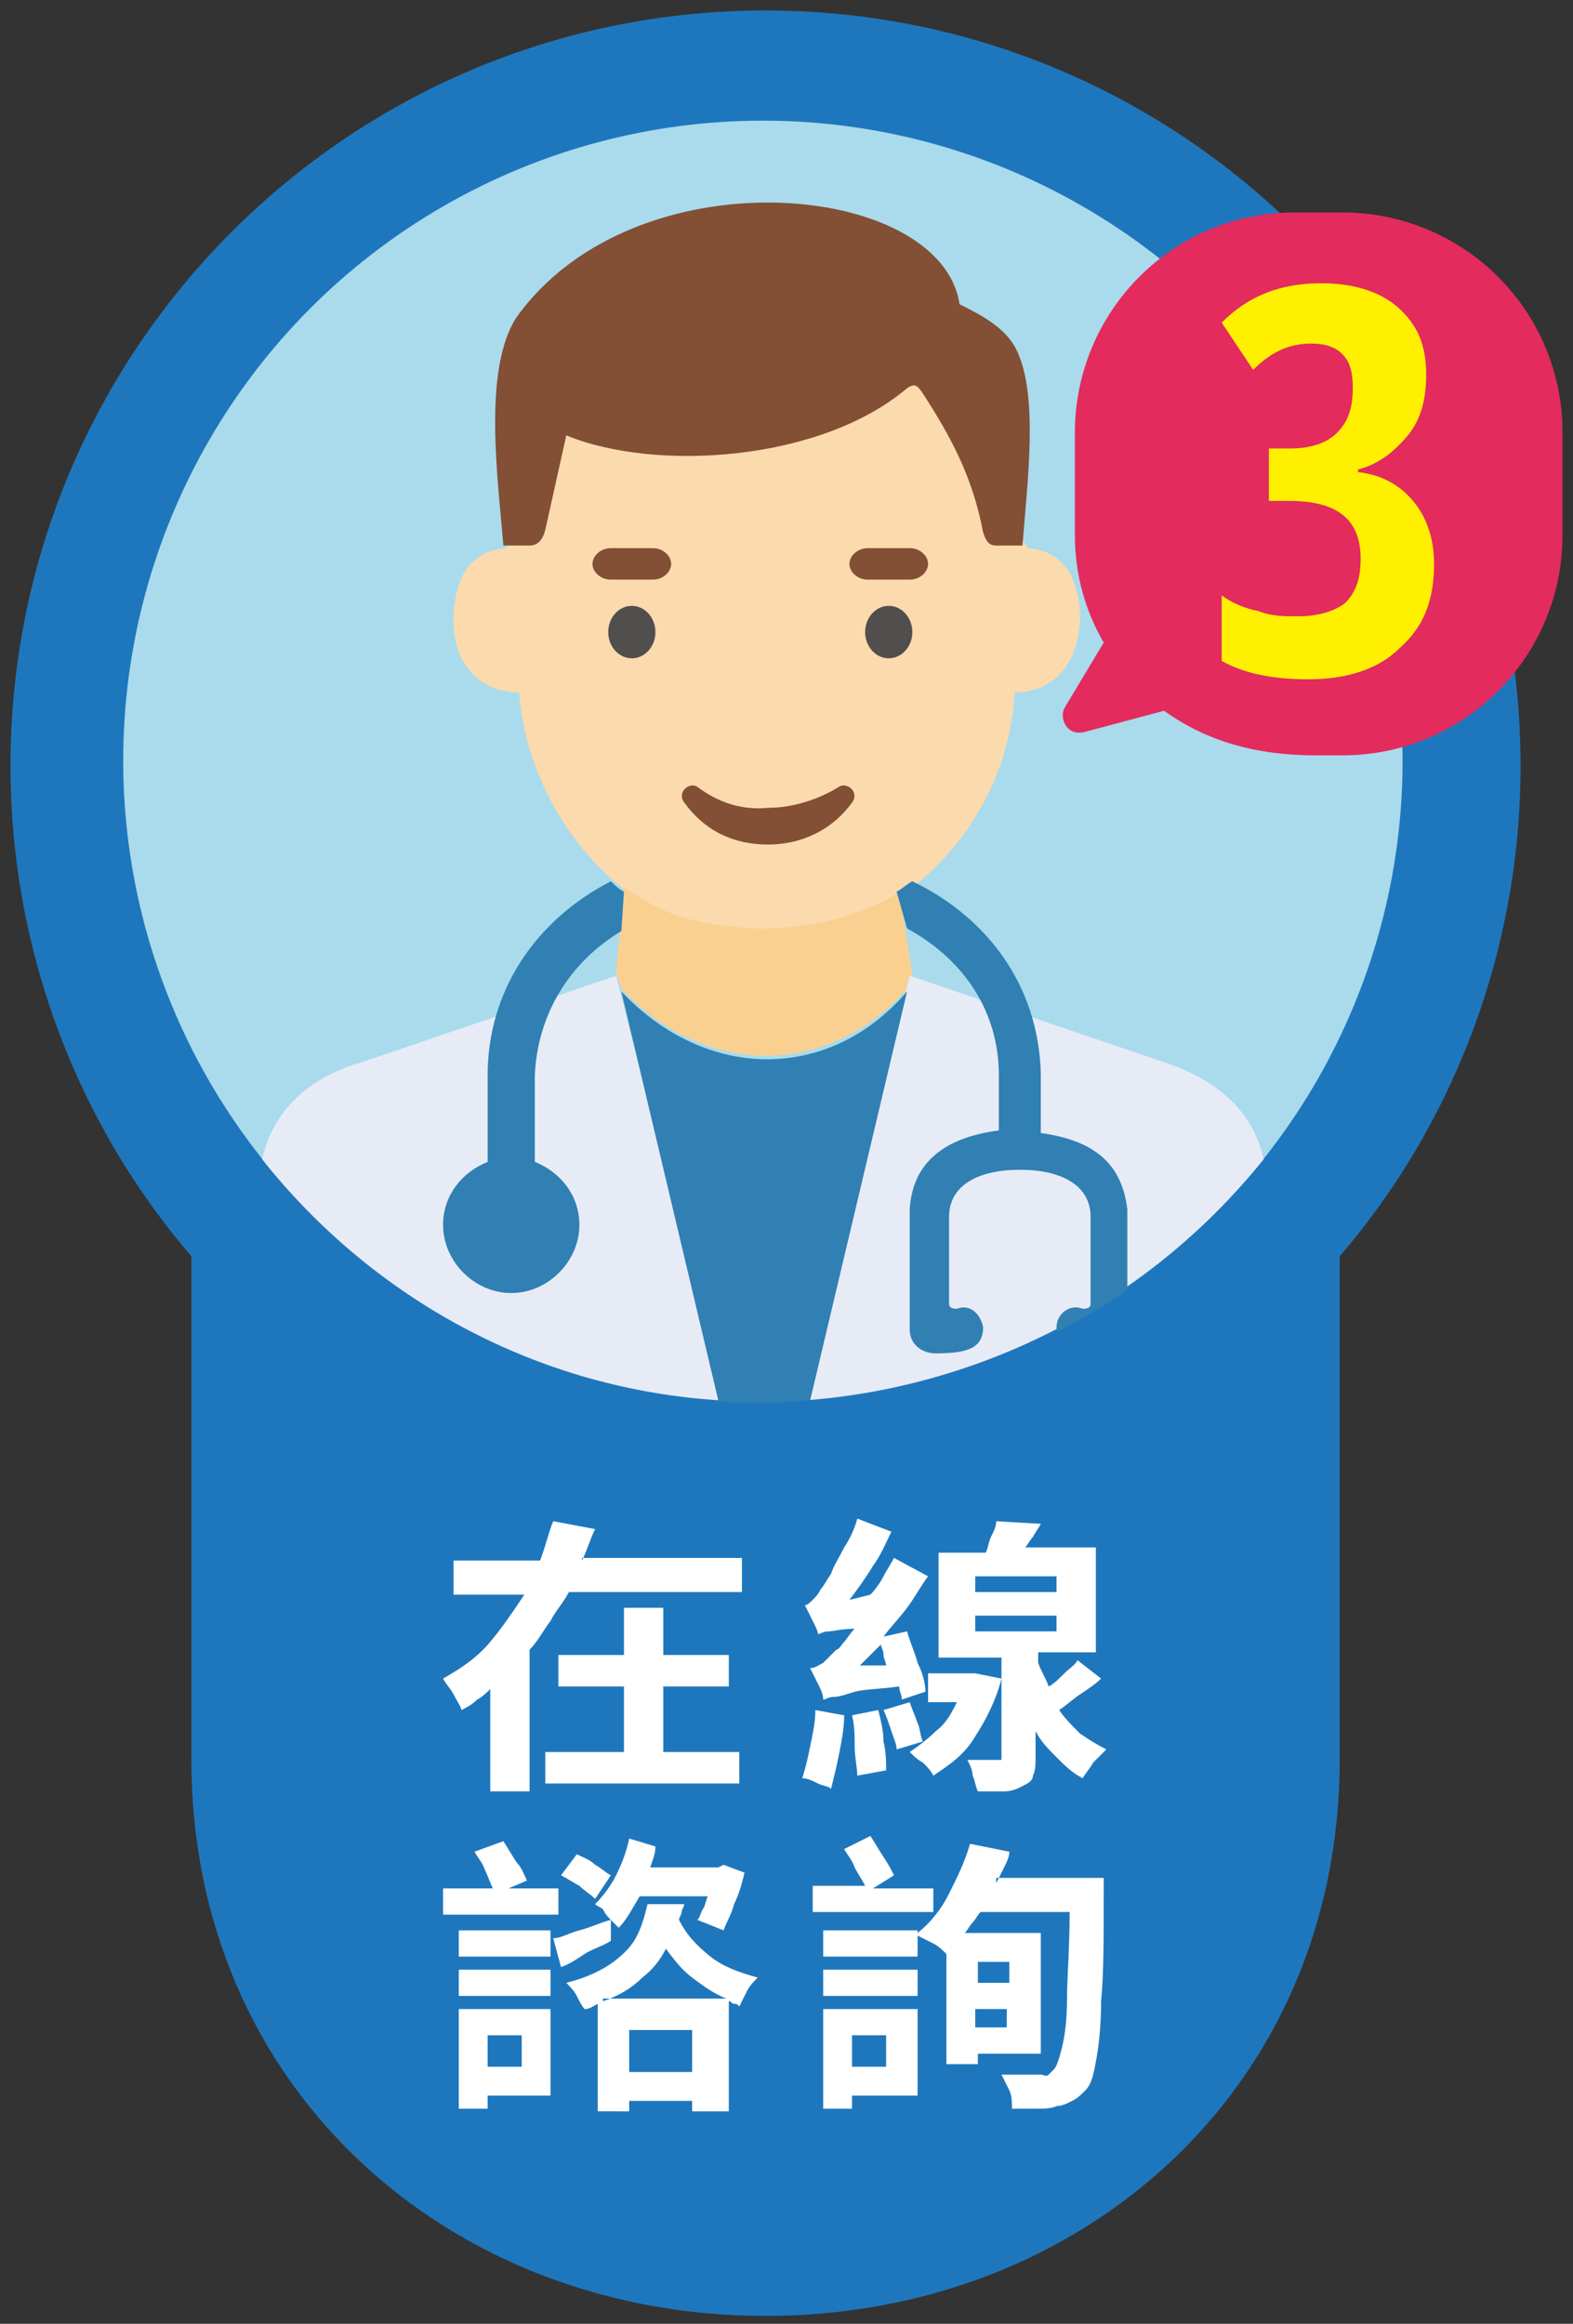
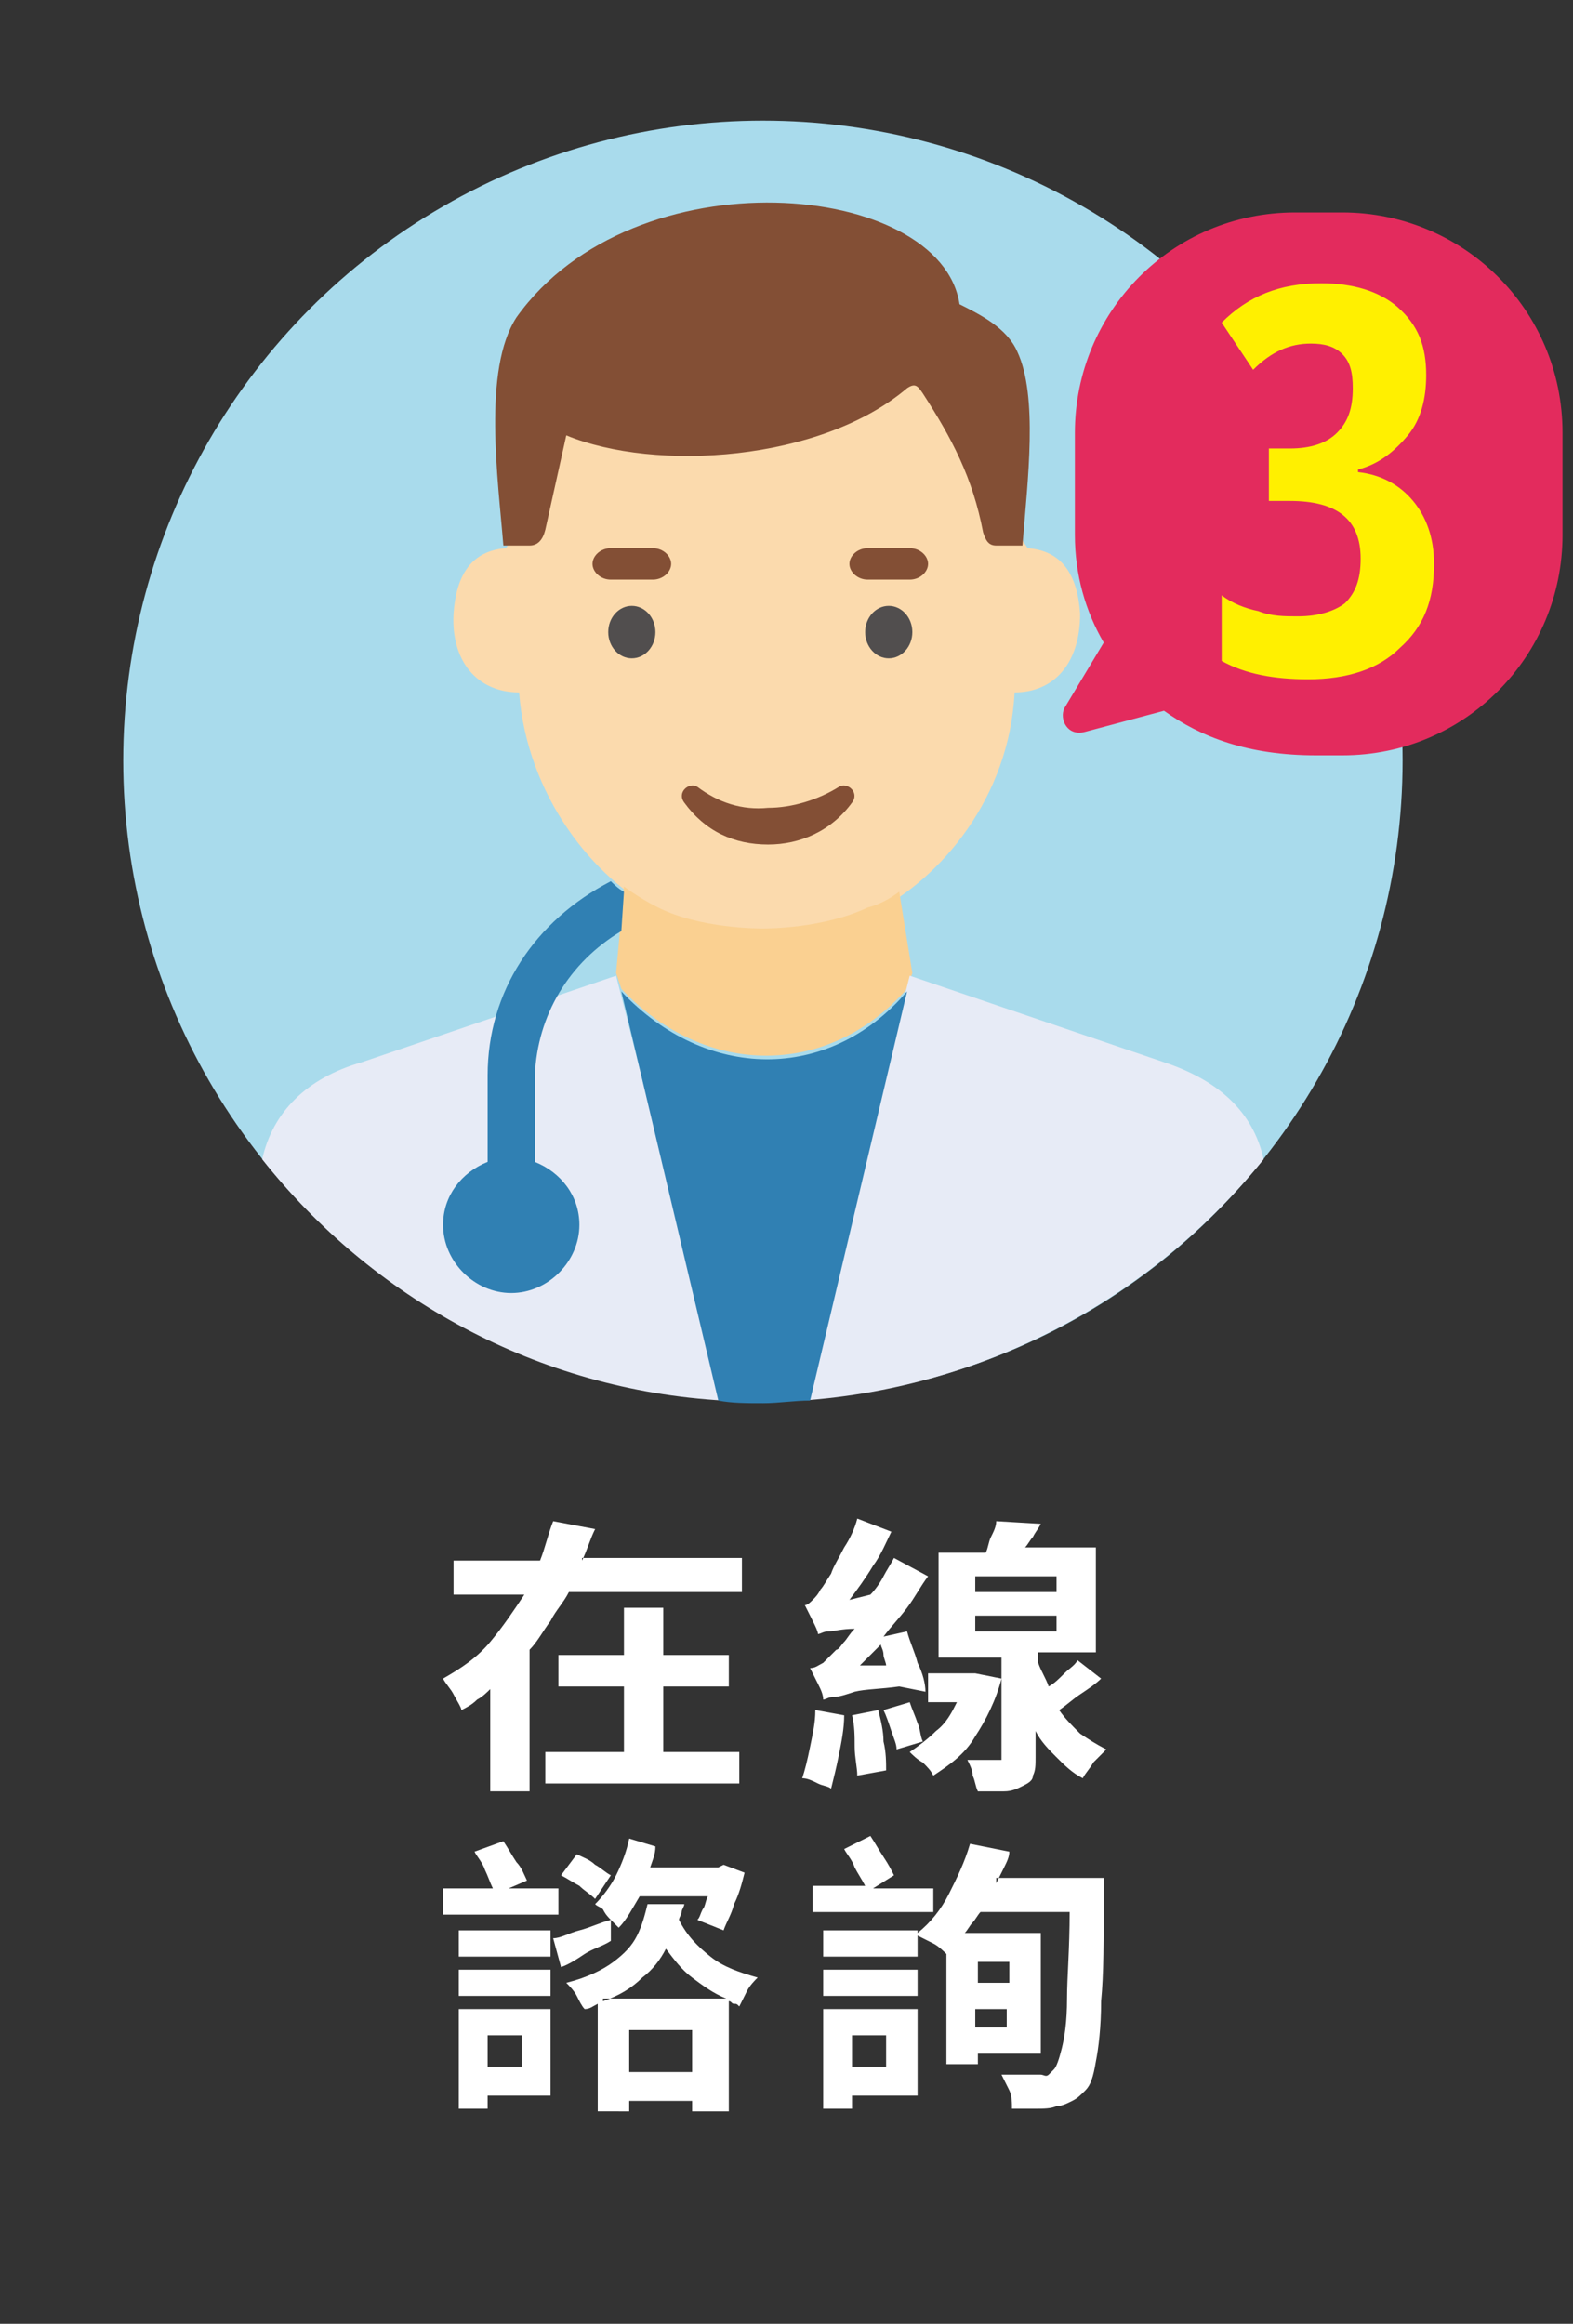
<svg xmlns="http://www.w3.org/2000/svg" version="1.1" id="图层_1" x="0px" y="0px" viewBox="0 0 60 88.6" style="enable-background:new 0 0 60 88.6;" xml:space="preserve">
  <rect x="0" y="0" width="60" height="88.6" fill="#333333" stroke="none" />
  <style type="text/css">
	.st0{fill:#1E77BD;}
	.st1{fill:#A9DBEC;}
	.st2{fill:#FBDAAD;}
	.st3{fill-rule:evenodd;clip-rule:evenodd;fill:#834F35;}
	.st4{fill:#834F35;}
	.st5{fill:#514E4E;}
	.st6{fill-rule:evenodd;clip-rule:evenodd;fill:#FAD091;}
	.st7{fill:#E7EBF6;}
	.st8{fill:#3080B3;}
	.st9{fill:#E32B5D;}
	.st10{fill-rule:evenodd;clip-rule:evenodd;fill:#FFF000;}
	.st11{fill-rule:evenodd;clip-rule:evenodd;fill:#FFFFFF;}
</style>
-   <path class="st0" d="M7.3,47.9c-4.3-5-6.9-11.6-6.9-18.7c0-15.9,12.9-28.8,28.8-28.8s28.8,12.9,28.8,28.8c0,7.1-2.6,13.7-6.9,18.7  v19.2c0,12.5-9.8,21.2-21.9,21.2S7.3,79.6,7.3,67.1V47.9z" />
  <g>
    <circle class="st1" cx="29.1" cy="29" r="24.4" />
    <path class="st1" d="M29.1,29" />
  </g>
  <g>
    <path class="st2" d="M29.2,35.6c-0.2,0-2.3,0-4-0.8c-2.6-1.3-5.1-4.5-5.4-8.4c-1.6,0-2.6-1.2-2.5-3c0.1-1.5,0.7-2.4,2-2.5l0.2-0.3   l1.1-5l14.2-2.1l3.1,2.1l1.1,5l0.2,0.3c1.3,0.1,1.9,1,2,2.5c0,1.9-1,3-2.5,3c-0.2,4-2.8,7.1-5.4,8.4C31.5,35.6,29.3,35.6,29.2,35.6   z" />
    <path class="st3" d="M19.2,20.8h1c0.3,0,0.5-0.2,0.6-0.6l0.8-3.6c3.4,1.4,9.7,1,13-1.8c0.3-0.2,0.4-0.1,0.6,0.2   c1.1,1.7,1.9,3.2,2.3,5.3c0.1,0.3,0.2,0.5,0.5,0.5H39c0.2-2.5,0.6-5.7-0.2-7.4c-0.4-0.9-1.4-1.4-2.2-1.8   c-0.7-4.7-12.4-5.8-16.9,0.5C18.4,14.1,19,18.3,19.2,20.8z" />
    <g>
      <path class="st4" d="M22.6,21.5c0-0.3,0.3-0.6,0.7-0.6h1.6c0.4,0,0.7,0.3,0.7,0.6l0,0c0,0.3-0.3,0.6-0.7,0.6h-1.6    C22.9,22.1,22.6,21.8,22.6,21.5L22.6,21.5L22.6,21.5z" />
      <path class="st4" d="M24.1,21.5" />
    </g>
    <path class="st4" d="M26.1,30.6c-0.3-0.4,0.2-0.8,0.5-0.6c0.8,0.6,1.7,0.9,2.7,0.8c0.9,0,1.9-0.3,2.7-0.8c0.3-0.2,0.8,0.2,0.5,0.6   c-0.8,1.1-2,1.6-3.2,1.6C28,32.2,26.9,31.7,26.1,30.6z" />
    <g>
      <ellipse class="st5" cx="24.1" cy="24.1" rx="0.9" ry="1" />
      <path class="st5" d="M24.1,24.1" />
    </g>
    <g>
      <path class="st4" d="M32.4,21.5c0-0.3,0.3-0.6,0.7-0.6h1.6c0.4,0,0.7,0.3,0.7,0.6l0,0c0,0.3-0.3,0.6-0.7,0.6h-1.6    C32.7,22.1,32.4,21.8,32.4,21.5L32.4,21.5L32.4,21.5z" />
      <path class="st4" d="M33.9,21.5" />
    </g>
    <g>
      <ellipse class="st5" cx="33.9" cy="24.1" rx="0.9" ry="1" />
      <path class="st5" d="M33.9,24.1" />
    </g>
    <path class="st6" d="M34.3,34l0.5,3.1l-0.2,0.6c-3,3.4-7.7,3.4-10.9,0l-0.2-0.6l0.3-3.3c0.4,0.3,0.9,0.6,1.3,0.8   c1.6,0.8,3.8,0.8,4,0.8c0.2,0,2.3,0,4-0.8C33.5,34.5,33.9,34.3,34.3,34z" />
    <path class="st7" d="M48.2,44.2c-4.2,5.2-10.5,8.7-17.6,9.2l4.1-16.2l9.7,3.3C46.5,41.2,47.8,42.4,48.2,44.2z" />
-     <path class="st8" d="M43,49.2c-0.9,0.6-1.8,1.1-2.7,1.6c0-0.1,0-0.1,0-0.2c0-0.5,0.5-0.9,1-0.7c0.1,0,0.3,0,0.3-0.2v-3.3   c0-1.2-1.1-1.8-2.7-1.8c-1.6,0-2.7,0.6-2.7,1.8v3.3c0,0.2,0.2,0.2,0.3,0.2c0.5-0.2,0.9,0.2,1,0.7c0,0.8-0.6,1-1.8,1   c-0.6,0-1-0.4-1-0.9v-4.6c0.1-1.6,1.1-2.7,3.4-3V41c0-2.4-1.3-4.4-3.5-5.6L34.2,34c0.2-0.1,0.4-0.3,0.6-0.4c2.9,1.4,4.8,4,4.9,7.3   l0,2.3c2.2,0.3,3.1,1.3,3.3,2.9V49.2z" />
    <path class="st7" d="M27.6,53.4C20.5,53,14.2,49.5,10,44.2c0.4-1.8,1.7-3.1,3.8-3.7l9.7-3.3L27.6,53.4z" />
    <path class="st8" d="M23.7,35.5c-2,1.2-3.2,3.2-3.3,5.5v3.3c1,0.4,1.7,1.3,1.7,2.4c0,1.4-1.2,2.6-2.6,2.6c-1.4,0-2.6-1.2-2.6-2.6   c0-1.1,0.7-2,1.7-2.4v-3.3c0-3.2,1.8-5.9,4.7-7.4c0.1,0.1,0.3,0.3,0.5,0.4L23.7,35.5z" />
    <path class="st8" d="M30.9,53.4c-0.6,0-1.2,0.1-1.8,0.1c-0.6,0-1.2,0-1.7-0.1l-3.7-15.6c3.2,3.4,7.9,3.5,10.9,0L30.9,53.4z" />
  </g>
  <g>
    <path class="st9" d="M59.6,16.5c0-4.7-3.8-8.4-8.4-8.4h-1.8c-4.7,0-8.4,3.8-8.4,8.4v3.9c0,1.5,0.4,2.9,1.1,4.1L40.6,27   c-0.2,0.4,0.1,1.1,0.8,0.9l3-0.8c1.4,1,3.2,1.7,5.8,1.7h1c4.7,0,8.4-3.8,8.4-8.4V16.5z" />
  </g>
  <g>
    <path class="st10" d="M54.4,14.3c0,0.9-0.2,1.7-0.7,2.3c-0.5,0.6-1.1,1.1-1.9,1.3v0.1c0.9,0.1,1.6,0.5,2.1,1.1   c0.5,0.6,0.8,1.4,0.8,2.4c0,1.4-0.4,2.4-1.3,3.2c-0.8,0.8-2,1.2-3.5,1.2c-1.3,0-2.4-0.2-3.3-0.7v-2.5c0.4,0.3,0.9,0.5,1.4,0.6   c0.5,0.2,1,0.2,1.5,0.2c0.8,0,1.4-0.2,1.8-0.5c0.4-0.4,0.6-0.9,0.6-1.7c0-1.5-0.9-2.2-2.7-2.2h-0.8v-2h0.8c0.8,0,1.4-0.2,1.8-0.6   c0.4-0.4,0.6-0.9,0.6-1.7c0-0.6-0.1-1-0.4-1.3c-0.3-0.3-0.7-0.4-1.2-0.4c-0.8,0-1.5,0.3-2.2,1l-1.2-1.8c1-1,2.2-1.5,3.8-1.5   c1.2,0,2.2,0.3,2.9,0.9C54.1,12.4,54.4,13.2,54.4,14.3z" />
  </g>
  <g>
    <path class="st11" d="M25.3,64.3h2.5v-1.2h-2.5v-1.8h-1.5v1.8h-2.5v1.2h2.5v2.5h-3V68h7.4v-1.2h-2.9V64.3z M22.2,59.5   c0.2-0.4,0.3-0.8,0.5-1.2l-1.6-0.3c-0.2,0.5-0.3,1-0.5,1.5h-3.3v1.3h2.7c-0.4,0.6-0.8,1.2-1.3,1.8c-0.5,0.6-1.1,1-1.8,1.4   c0.1,0.2,0.3,0.4,0.4,0.6c0.1,0.2,0.3,0.5,0.3,0.6c0.2-0.1,0.4-0.2,0.6-0.4c0.2-0.1,0.4-0.3,0.5-0.4v3.9h1.5v-5.4   c0.3-0.3,0.5-0.7,0.8-1.1c0.2-0.4,0.5-0.7,0.7-1.1h6.6v-1.3H22.2z" />
-     <path class="st11" d="M32.8,63.5c0.1-0.1,0.3-0.3,0.4-0.4c0.1-0.1,0.3-0.3,0.4-0.4c0,0.1,0.1,0.2,0.1,0.4c0,0.1,0.1,0.3,0.1,0.4   L32.8,63.5z M35.3,64.5c0-0.3-0.1-0.7-0.3-1.1c-0.1-0.4-0.3-0.8-0.4-1.2l-0.9,0.2c0.3-0.4,0.6-0.7,0.9-1.1c0.3-0.4,0.5-0.8,0.8-1.2   l-1.3-0.7c-0.1,0.2-0.3,0.5-0.4,0.7c-0.1,0.2-0.3,0.5-0.5,0.7L32.4,61c0.3-0.4,0.6-0.8,0.9-1.3c0.3-0.4,0.5-0.9,0.7-1.3l-1.3-0.5   c-0.1,0.4-0.3,0.8-0.5,1.1c-0.2,0.4-0.4,0.7-0.5,1c-0.2,0.3-0.3,0.5-0.4,0.6c-0.1,0.2-0.2,0.3-0.3,0.4c-0.1,0.1-0.2,0.2-0.3,0.2   c0.1,0.2,0.2,0.4,0.3,0.6c0.1,0.2,0.2,0.4,0.2,0.5c0.1,0,0.2-0.1,0.4-0.1c0.2,0,0.5-0.1,1-0.1c-0.2,0.2-0.3,0.4-0.4,0.5   c-0.1,0.1-0.2,0.3-0.3,0.3c-0.2,0.2-0.4,0.4-0.5,0.5c-0.2,0.1-0.3,0.2-0.5,0.2c0.1,0.2,0.2,0.4,0.3,0.6c0.1,0.2,0.2,0.4,0.2,0.6   c0.1,0,0.2-0.1,0.4-0.1c0.2,0,0.5-0.1,0.8-0.2c0.4-0.1,1-0.1,1.7-0.2c0,0.2,0.1,0.3,0.1,0.5L35.3,64.5z M31.1,65.2   c0,0.5-0.1,0.9-0.2,1.4c-0.1,0.5-0.2,0.9-0.3,1.2c0.2,0,0.4,0.1,0.6,0.2c0.2,0.1,0.4,0.1,0.5,0.2c0.1-0.4,0.2-0.8,0.3-1.3   c0.1-0.5,0.2-1,0.2-1.5L31.1,65.2z M32.5,65.4c0.1,0.4,0.1,0.8,0.1,1.2c0,0.4,0.1,0.8,0.1,1.1l1.1-0.2c0-0.3,0-0.7-0.1-1.1   c0-0.4-0.1-0.8-0.2-1.2L32.5,65.4z M33.7,65.2c0.1,0.2,0.2,0.5,0.3,0.8c0.1,0.3,0.2,0.5,0.2,0.7l1-0.3c-0.1-0.2-0.1-0.5-0.2-0.7   c-0.1-0.3-0.2-0.5-0.3-0.8L33.7,65.2z M37.2,63.8l-0.2,0h-1.6v1.1h1.1c-0.2,0.4-0.4,0.8-0.8,1.1c-0.3,0.3-0.7,0.6-1,0.8   c0.1,0.1,0.3,0.3,0.5,0.4c0.2,0.2,0.3,0.3,0.4,0.5c0.6-0.4,1.2-0.8,1.6-1.5c0.4-0.6,0.8-1.4,1-2.2L37.2,63.8z M37.2,61.6h3.1v0.6   h-3.1V61.6z M37.2,60.1h3.1v0.6h-3.1V60.1z M41.1,63.3c-0.1,0.2-0.3,0.3-0.5,0.5c-0.2,0.2-0.4,0.4-0.6,0.5   c-0.1-0.3-0.3-0.6-0.4-0.9v-0.4h2.2v-4h-2.7c0.1-0.1,0.2-0.3,0.3-0.4c0.1-0.2,0.2-0.3,0.3-0.5L38,58c0,0.2-0.1,0.4-0.2,0.6   c-0.1,0.2-0.1,0.4-0.2,0.6h-1.8v4h2.4V67c0,0.1,0,0.1,0,0.1s-0.1,0-0.2,0c-0.1,0-0.2,0-0.4,0c-0.2,0-0.4,0-0.7,0   c0.1,0.2,0.2,0.4,0.2,0.6c0.1,0.2,0.1,0.4,0.2,0.6c0.4,0,0.7,0,1,0c0.3,0,0.5-0.1,0.7-0.2c0.2-0.1,0.4-0.2,0.4-0.4   c0.1-0.2,0.1-0.4,0.1-0.7v-1c0.2,0.4,0.5,0.7,0.8,1c0.3,0.3,0.6,0.6,1,0.8c0.1-0.2,0.3-0.4,0.4-0.6c0.2-0.2,0.4-0.4,0.5-0.5   c-0.4-0.2-0.7-0.4-1-0.6c-0.3-0.3-0.6-0.6-0.8-0.9c0.3-0.2,0.5-0.4,0.8-0.6c0.3-0.2,0.6-0.4,0.8-0.6L41.1,63.3z" />
+     <path class="st11" d="M32.8,63.5c0.1-0.1,0.3-0.3,0.4-0.4c0.1-0.1,0.3-0.3,0.4-0.4c0,0.1,0.1,0.2,0.1,0.4c0,0.1,0.1,0.3,0.1,0.4   L32.8,63.5z M35.3,64.5c0-0.3-0.1-0.7-0.3-1.1c-0.1-0.4-0.3-0.8-0.4-1.2l-0.9,0.2c0.3-0.4,0.6-0.7,0.9-1.1c0.3-0.4,0.5-0.8,0.8-1.2   l-1.3-0.7c-0.1,0.2-0.3,0.5-0.4,0.7c-0.1,0.2-0.3,0.5-0.5,0.7L32.4,61c0.3-0.4,0.6-0.8,0.9-1.3c0.3-0.4,0.5-0.9,0.7-1.3l-1.3-0.5   c-0.1,0.4-0.3,0.8-0.5,1.1c-0.2,0.4-0.4,0.7-0.5,1c-0.2,0.3-0.3,0.5-0.4,0.6c-0.1,0.2-0.2,0.3-0.3,0.4c-0.1,0.1-0.2,0.2-0.3,0.2   c0.1,0.2,0.2,0.4,0.3,0.6c0.1,0.2,0.2,0.4,0.2,0.5c0.1,0,0.2-0.1,0.4-0.1c0.2,0,0.5-0.1,1-0.1c-0.2,0.2-0.3,0.4-0.4,0.5   c-0.1,0.1-0.2,0.3-0.3,0.3c-0.2,0.2-0.4,0.4-0.5,0.5c-0.2,0.1-0.3,0.2-0.5,0.2c0.1,0.2,0.2,0.4,0.3,0.6c0.1,0.2,0.2,0.4,0.2,0.6   c0.1,0,0.2-0.1,0.4-0.1c0.2,0,0.5-0.1,0.8-0.2c0.4-0.1,1-0.1,1.7-0.2L35.3,64.5z M31.1,65.2   c0,0.5-0.1,0.9-0.2,1.4c-0.1,0.5-0.2,0.9-0.3,1.2c0.2,0,0.4,0.1,0.6,0.2c0.2,0.1,0.4,0.1,0.5,0.2c0.1-0.4,0.2-0.8,0.3-1.3   c0.1-0.5,0.2-1,0.2-1.5L31.1,65.2z M32.5,65.4c0.1,0.4,0.1,0.8,0.1,1.2c0,0.4,0.1,0.8,0.1,1.1l1.1-0.2c0-0.3,0-0.7-0.1-1.1   c0-0.4-0.1-0.8-0.2-1.2L32.5,65.4z M33.7,65.2c0.1,0.2,0.2,0.5,0.3,0.8c0.1,0.3,0.2,0.5,0.2,0.7l1-0.3c-0.1-0.2-0.1-0.5-0.2-0.7   c-0.1-0.3-0.2-0.5-0.3-0.8L33.7,65.2z M37.2,63.8l-0.2,0h-1.6v1.1h1.1c-0.2,0.4-0.4,0.8-0.8,1.1c-0.3,0.3-0.7,0.6-1,0.8   c0.1,0.1,0.3,0.3,0.5,0.4c0.2,0.2,0.3,0.3,0.4,0.5c0.6-0.4,1.2-0.8,1.6-1.5c0.4-0.6,0.8-1.4,1-2.2L37.2,63.8z M37.2,61.6h3.1v0.6   h-3.1V61.6z M37.2,60.1h3.1v0.6h-3.1V60.1z M41.1,63.3c-0.1,0.2-0.3,0.3-0.5,0.5c-0.2,0.2-0.4,0.4-0.6,0.5   c-0.1-0.3-0.3-0.6-0.4-0.9v-0.4h2.2v-4h-2.7c0.1-0.1,0.2-0.3,0.3-0.4c0.1-0.2,0.2-0.3,0.3-0.5L38,58c0,0.2-0.1,0.4-0.2,0.6   c-0.1,0.2-0.1,0.4-0.2,0.6h-1.8v4h2.4V67c0,0.1,0,0.1,0,0.1s-0.1,0-0.2,0c-0.1,0-0.2,0-0.4,0c-0.2,0-0.4,0-0.7,0   c0.1,0.2,0.2,0.4,0.2,0.6c0.1,0.2,0.1,0.4,0.2,0.6c0.4,0,0.7,0,1,0c0.3,0,0.5-0.1,0.7-0.2c0.2-0.1,0.4-0.2,0.4-0.4   c0.1-0.2,0.1-0.4,0.1-0.7v-1c0.2,0.4,0.5,0.7,0.8,1c0.3,0.3,0.6,0.6,1,0.8c0.1-0.2,0.3-0.4,0.4-0.6c0.2-0.2,0.4-0.4,0.5-0.5   c-0.4-0.2-0.7-0.4-1-0.6c-0.3-0.3-0.6-0.6-0.8-0.9c0.3-0.2,0.5-0.4,0.8-0.6c0.3-0.2,0.6-0.4,0.8-0.6L41.1,63.3z" />
    <path class="st11" d="M23.3,71.5c-0.2-0.1-0.4-0.3-0.6-0.4c-0.2-0.2-0.5-0.3-0.7-0.4l-0.6,0.8c0.2,0.1,0.5,0.3,0.7,0.4   c0.2,0.2,0.4,0.3,0.6,0.5L23.3,71.5z M21.4,72h-2l0.7-0.3c-0.1-0.2-0.2-0.5-0.4-0.7c-0.2-0.3-0.3-0.5-0.5-0.8l-1.1,0.4   c0.1,0.2,0.3,0.4,0.4,0.7c0.1,0.2,0.2,0.5,0.3,0.7h-1.9v1h4.4V72z M21,73.6h-3.5v1H21V73.6z M17.6,76.1H21v-1h-3.5V76.1z    M19.9,77.6v1.2h-1.3v-1.2H19.9z M21.1,76.6h-3.6v3.8h1.1v-0.5h2.4V76.6z M23.3,73.2c0.1,0.1,0.2,0.2,0.3,0.3   c0.3-0.3,0.5-0.7,0.8-1.2H27c-0.1,0.2-0.1,0.4-0.2,0.5c-0.1,0.2-0.1,0.3-0.2,0.4l1,0.4c0.1-0.3,0.3-0.6,0.4-1   c0.2-0.4,0.3-0.8,0.4-1.2l-0.8-0.3l-0.2,0.1h-2.6c0.1-0.3,0.2-0.5,0.2-0.8L24,70.1c-0.1,0.5-0.3,1-0.5,1.4   c-0.2,0.4-0.5,0.8-0.8,1.1c0.1,0.1,0.2,0.1,0.3,0.2C23.1,73,23.2,73.1,23.3,73.2c-0.4,0.1-0.8,0.3-1.2,0.4c-0.4,0.1-0.7,0.3-1,0.3   l0.3,1.1c0.3-0.1,0.6-0.3,0.9-0.5c0.3-0.2,0.7-0.3,1-0.5L23.3,73.2z M23,76.3c0.6-0.2,1.1-0.5,1.5-0.9c0.4-0.3,0.7-0.7,0.9-1.1   c0.3,0.4,0.6,0.8,1,1.1c0.4,0.3,0.8,0.6,1.3,0.8H23z M24,79v-1.6h2.4V79H24z M24.7,72.6c-0.1,0.4-0.2,0.8-0.4,1.2   c-0.2,0.4-0.5,0.7-0.9,1c-0.4,0.3-1,0.6-1.8,0.8c0.1,0.1,0.3,0.3,0.4,0.5c0.1,0.2,0.2,0.4,0.3,0.5c0.2,0,0.3-0.1,0.5-0.2v4.1H24   v-0.4h2.4v0.4h1.4v-4.2c0.1,0,0.1,0.1,0.2,0.1c0.1,0,0.1,0,0.2,0.1c0.1-0.2,0.2-0.4,0.3-0.6c0.1-0.2,0.3-0.4,0.4-0.5   c-0.7-0.2-1.3-0.4-1.8-0.8c-0.5-0.4-0.9-0.8-1.2-1.4c0-0.1,0.1-0.2,0.1-0.3c0-0.1,0.1-0.2,0.1-0.3H24.7z" />
    <path class="st11" d="M35.5,72h-2.2l0.8-0.5c-0.1-0.2-0.2-0.4-0.4-0.7s-0.3-0.5-0.5-0.8l-1,0.5c0.1,0.2,0.3,0.4,0.4,0.7   c0.1,0.2,0.3,0.5,0.4,0.7h-2v1h4.6V72z M33.8,77.6v1.2h-1.3v-1.2H33.8z M35,76.6h-3.6v3.8h1.1v-0.5H35V76.6z M31.4,76.1H35v-1h-3.6   V76.1z M38.5,74.8v0.8h-1.2v-0.8H38.5z M37.2,77.3v-0.7h1.2v0.7H37.2z M38,71.8c0.1-0.2,0.2-0.4,0.3-0.6c0.1-0.2,0.2-0.4,0.2-0.6   L37,70.3c-0.2,0.7-0.5,1.3-0.8,1.9c-0.3,0.6-0.7,1.1-1.2,1.5v-0.1h-3.6v1H35v-0.8c0.2,0.1,0.4,0.2,0.6,0.3c0.2,0.1,0.4,0.3,0.5,0.4   v4.2h1.2v-0.4h2.4v-4.6h-2.9c0.1-0.1,0.2-0.3,0.3-0.4c0.1-0.1,0.2-0.3,0.3-0.4h3.4c0,1.4-0.1,2.5-0.1,3.3c0,0.9-0.1,1.5-0.2,1.9   c-0.1,0.4-0.2,0.7-0.3,0.8c-0.1,0.1-0.1,0.1-0.2,0.2s-0.2,0-0.3,0c-0.1,0-0.4,0-0.6,0c-0.3,0-0.6,0-0.9,0c0.1,0.2,0.2,0.4,0.3,0.6   c0.1,0.2,0.1,0.5,0.1,0.7c0.3,0,0.6,0,0.9,0c0.3,0,0.6,0,0.8-0.1c0.2,0,0.4-0.1,0.6-0.2c0.2-0.1,0.3-0.2,0.5-0.4   c0.2-0.2,0.3-0.5,0.4-1.1c0.1-0.5,0.2-1.3,0.2-2.3c0.1-1,0.1-2.4,0.1-4.1c0-0.1,0-0.2,0-0.4c0-0.1,0-0.2,0-0.2H38z" />
  </g>
</svg>